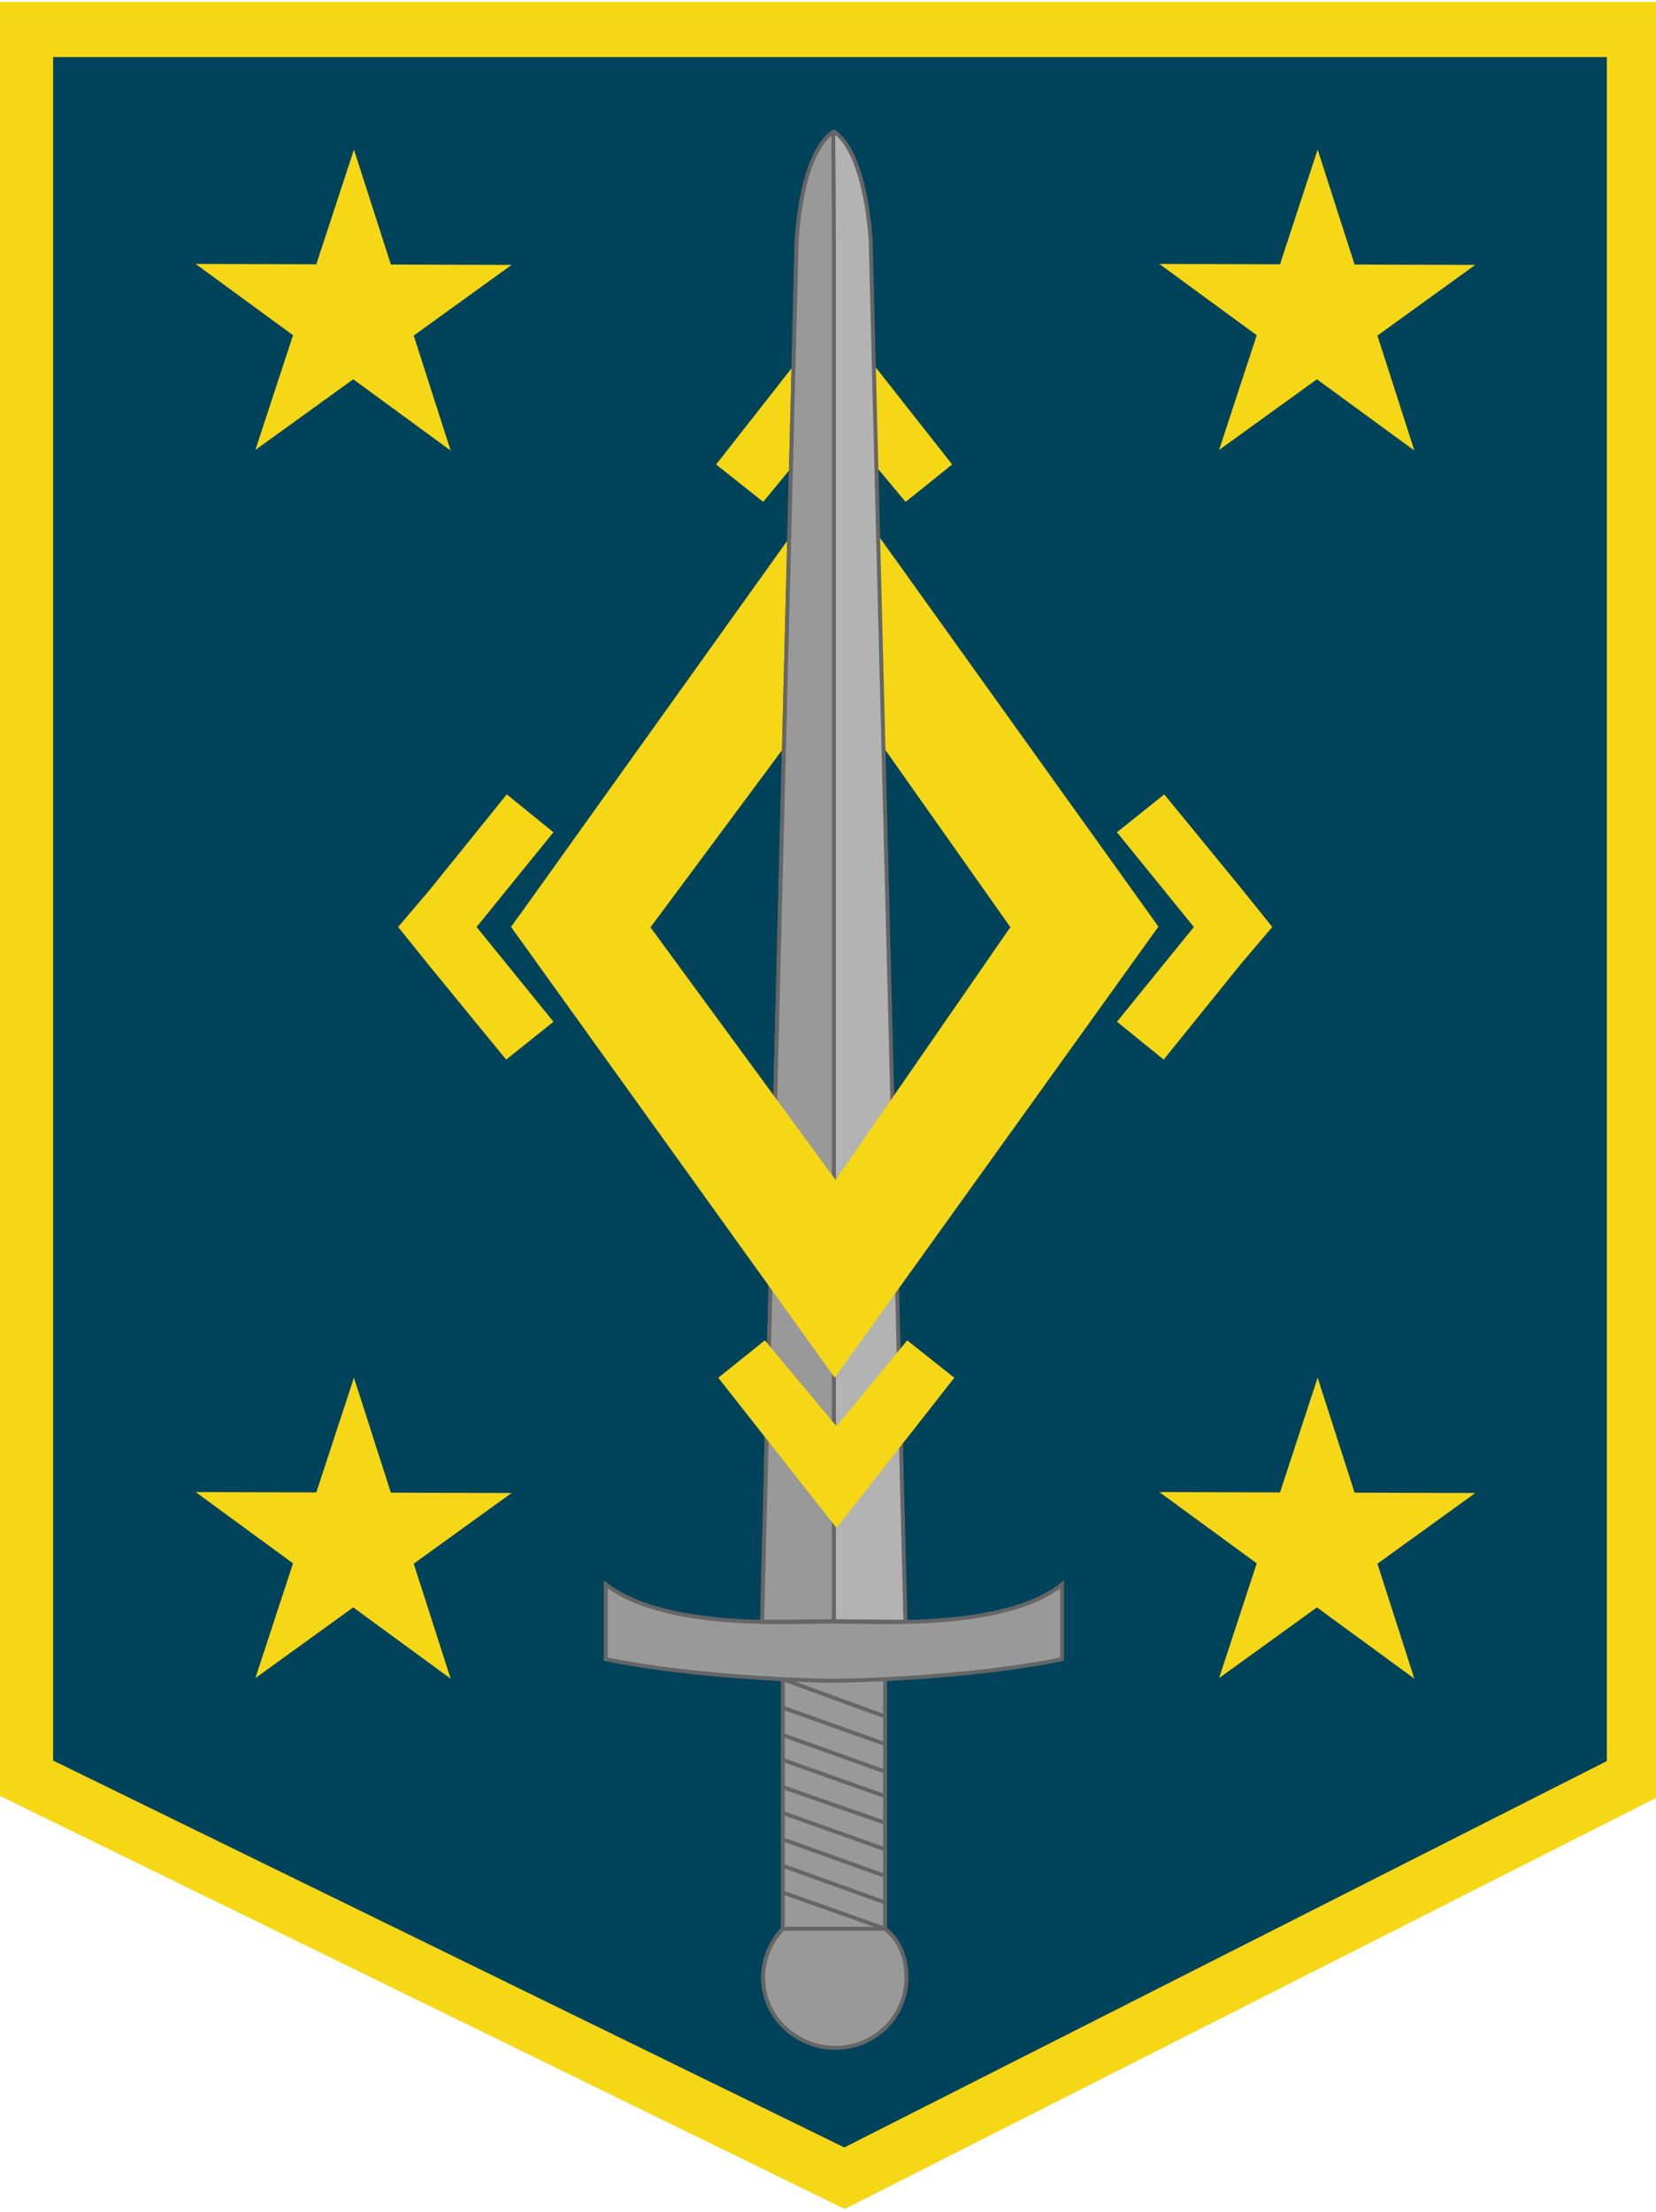
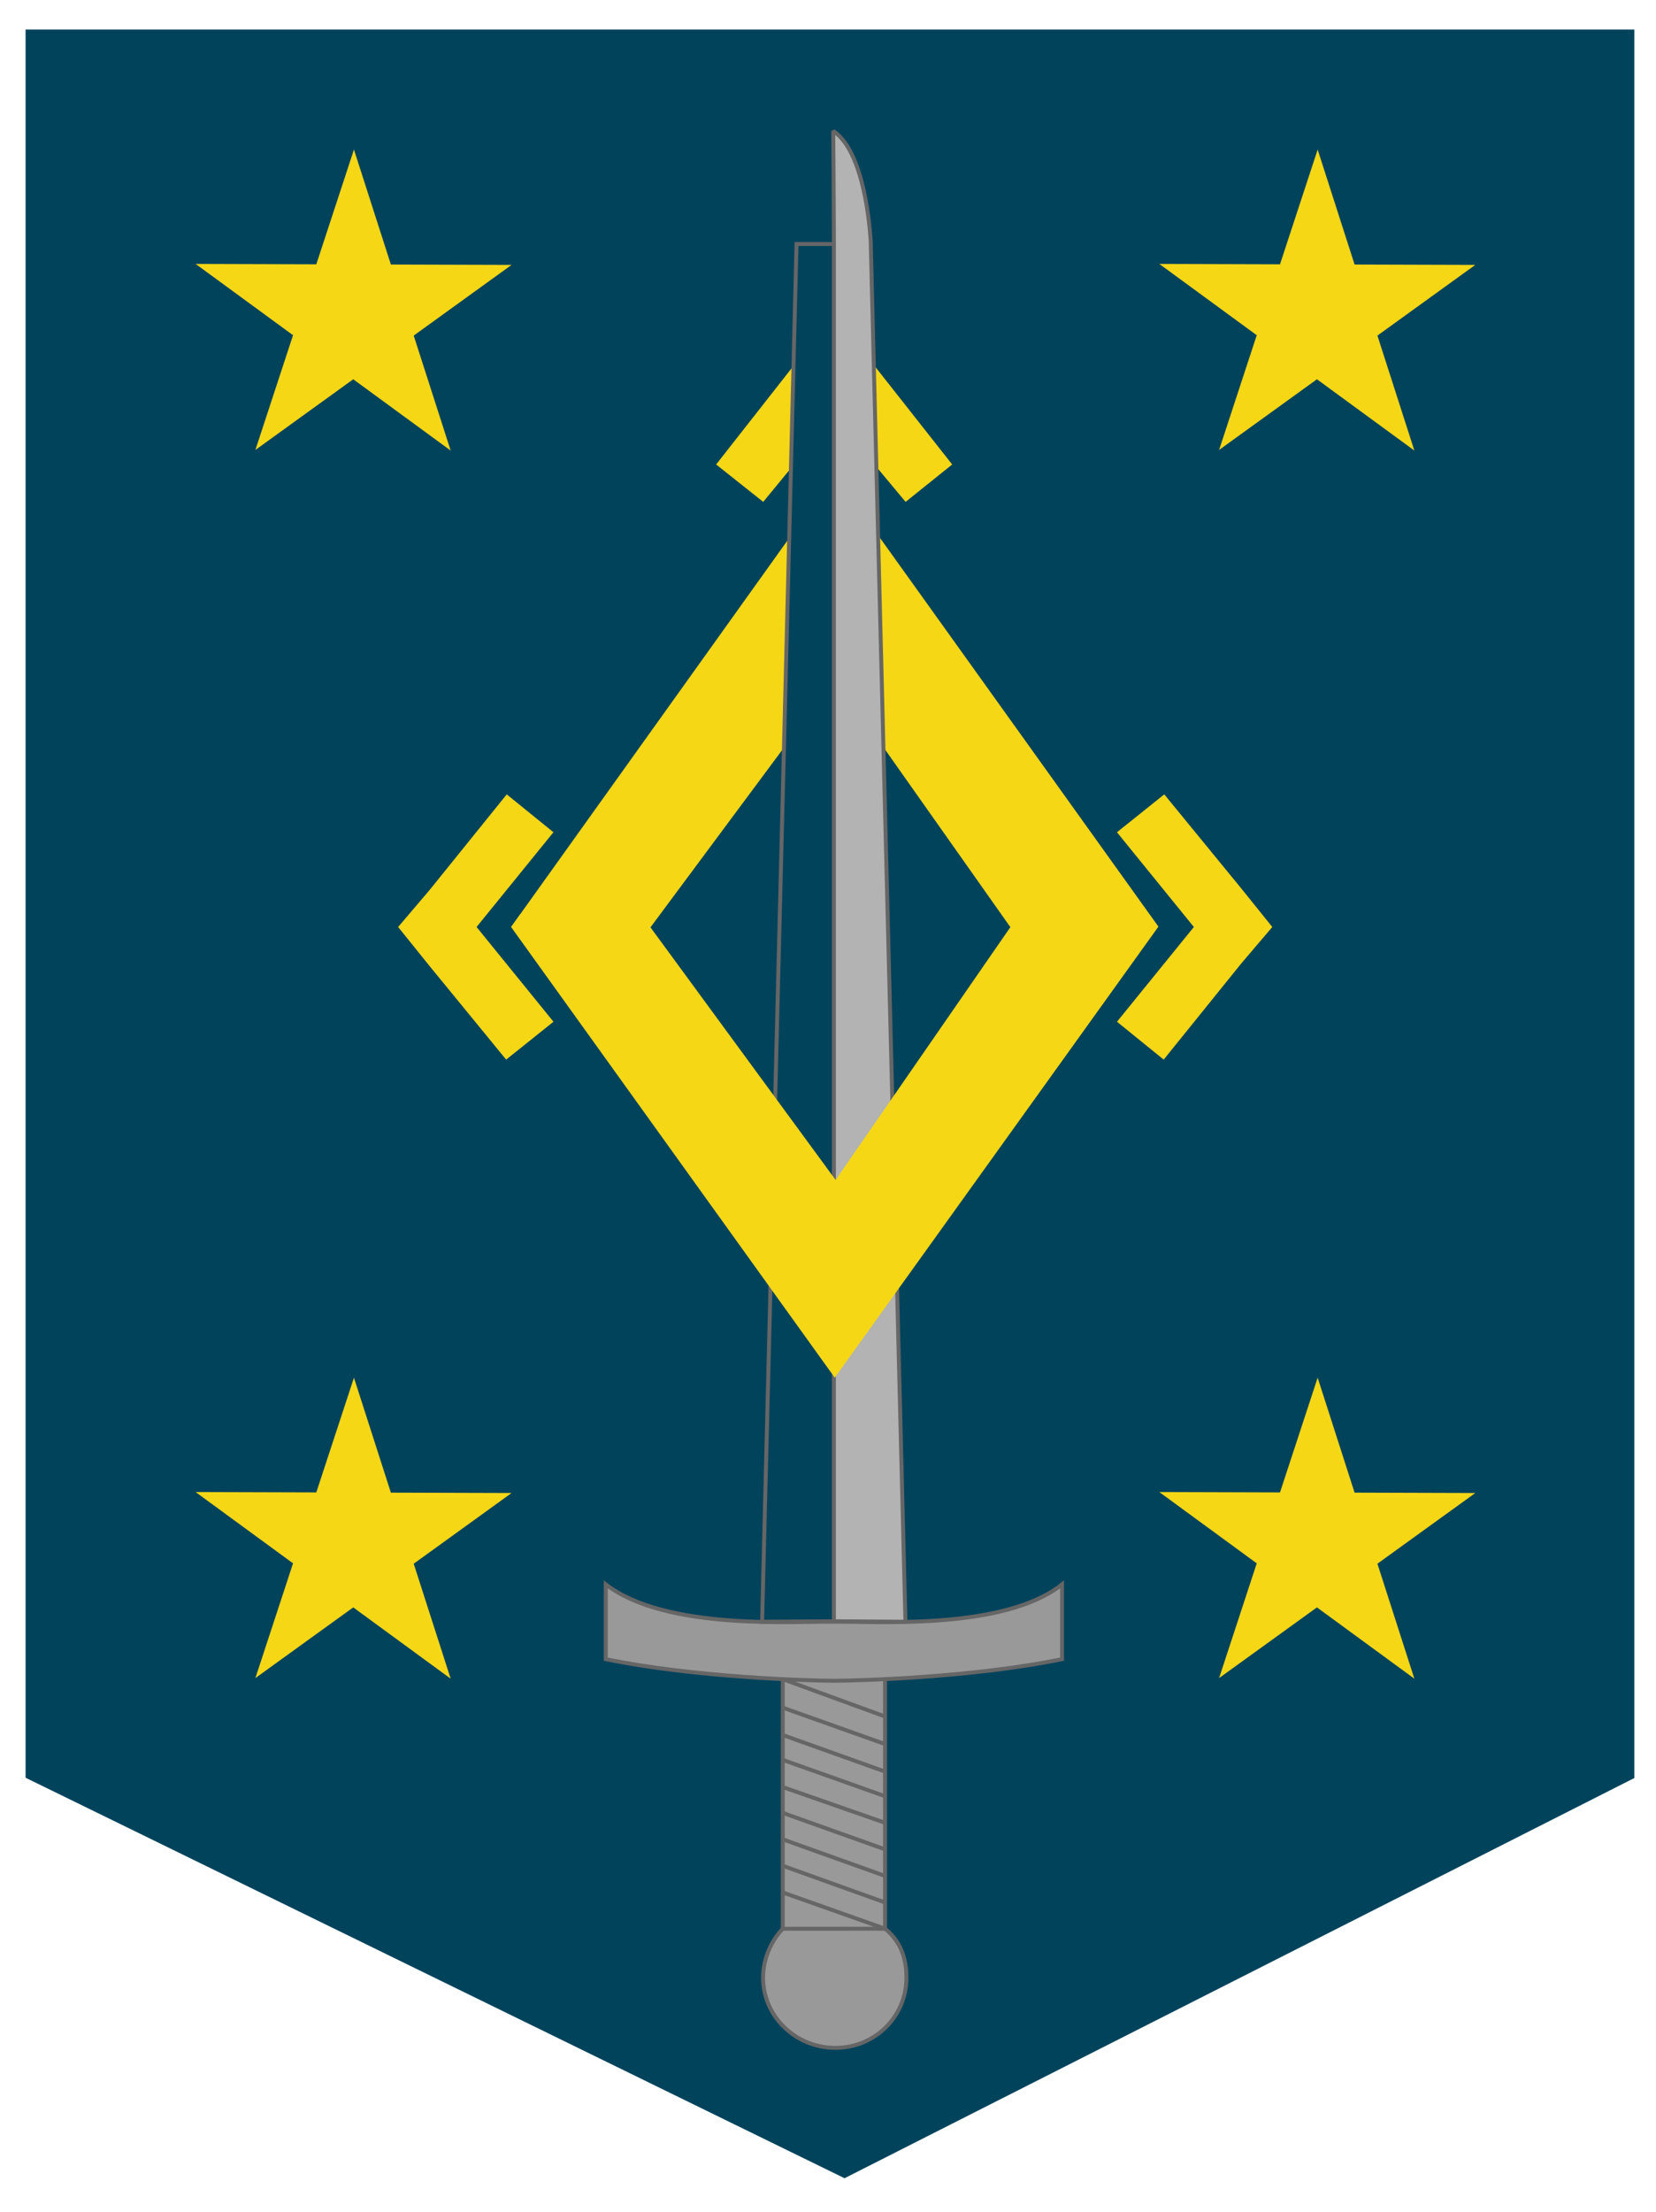
<svg xmlns="http://www.w3.org/2000/svg" version="1.1" id="Decoration" x="0px" y="0px" width="421px" height="561.897px" viewBox="0 0 421 561.897" enable-background="new 0 0 421 561.897" xml:space="preserve">
  <g id="Snield">
    <polygon fill="#02435C" points="6.5,451.629 6.5,7.5 415.5,7.5 415.5,451.698 214.704,553.372  " />
-     <path fill="#F6D715" d="M408.5,14.5v432.896l-193.851,98.157L13.5,447.259V14.5H408.5 M422.5,0.5h-423V456l215.26,105.19L422.5,456   V0.5L422.5,0.5z" />
  </g>
  <polygon id="RU_diamond" fill="#F6D715" points="294.5,235.406 223.277,136.036 224.611,189.866 256.833,235.5 " />
  <polygon id="LU_diamond" fill="#F6D715" points="165.269,235.719 199.627,189.488 200.705,136.596 129.934,235.5 " />
  <polyline id="RU_point" fill="#F6D715" points="222.165,92.746 242.07,118 230.23,127.5 222.822,118.629 " />
  <polyline id="LU_point" fill="#F6D715" points="201.081,118.935 194.03,127.5 182.06,118 201.732,92.934 " />
  <g id="Sword">
    <g id="Handle">
      <path fill="#999" stroke="#666" stroke-miterlimit="10" d="M225,489.981V426h-12.5H199v63.981c-3,3.212-5,7.615-5,12.478    c0,9.826,8.296,17.791,18.375,17.791s18.062-7.965,18.062-17.791C230.437,497.596,229,493.192,225,489.981z" />
      <line fill="none" stroke="#666" stroke-miterlimit="10" x1="198.5" y1="490" x2="225" y2="489.981" />
      <line fill="none" stroke="#666" stroke-miterlimit="10" x1="199" y1="426.585" x2="225" y2="436.072" />
      <line fill="none" stroke="#666" stroke-miterlimit="10" x1="199" y1="433.826" x2="225" y2="443.072" />
      <line fill="none" stroke="#666" stroke-miterlimit="10" x1="199" y1="440.775" x2="225" y2="450.071" />
      <line fill="none" stroke="#666" stroke-miterlimit="10" x1="199" y1="447.092" x2="225" y2="456.322" />
      <line fill="none" stroke="#666" stroke-miterlimit="10" x1="199" y1="454" x2="225" y2="463.075" />
      <line fill="none" stroke="#666" stroke-miterlimit="10" x1="199" y1="460.557" x2="225" y2="469.822" />
      <line fill="none" stroke="#666" stroke-miterlimit="10" x1="199" y1="467.274" x2="225" y2="476.571" />
      <line fill="none" stroke="#666" stroke-miterlimit="10" x1="199" y1="473.99" x2="225" y2="483.321" />
      <line fill="none" stroke="#666" stroke-miterlimit="10" x1="199" y1="480.772" x2="225" y2="489.981" />
    </g>
    <path fill="#999" stroke="#666" stroke-miterlimit="10" d="M270,402.5c-14.907,11.926-48.74,9.285-57.962,9.497   c-9.217-0.212-42.634,2.429-58.038-9.497c0,0,0,15.25,0,19c22.635,4.675,52,5.475,58,5.499V427c0,0,0.03,0,0.075,0S212,427,212,427   v-0.001c6-0.024,35.365-0.824,58-5.499C270,417.75,270,402.5,270,402.5z" />
    <polygon fill="none" stroke="#666" stroke-miterlimit="10" points="202.5,62 212,62 212,411.874 193.75,412  " />
-     <path fill="#999" stroke="#666" stroke-linecap="round" stroke-linejoin="bevel" stroke-miterlimit="10" d="M212,62v349.87   L193.75,412c0,0,8.727-349.063,8.76-350c0.031-0.859,0.77-22.97,9.61-28.71C212,45.65,212,62,212,62z" />
    <path fill="#B3B3B3" stroke="#666" stroke-linecap="round" stroke-linejoin="bevel" stroke-miterlimit="10" d="M212,62v349.87   l18.185,0.13c-8.915-355.261-8.98-355.259-8.793-350c0.031,0.859-0.721-22.97-9.561-28.71C211.951,45.65,212,62,212,62z" />
  </g>
  <polygon id="Lower_Diamond" fill="#F6D715" points="129.934,235.5 212.217,349.998 294.5,235.406 282.105,232.836 258.994,232.453   212.437,299.764 163.75,233.381 132.249,232.265 " />
  <polygon id="UL_star" fill="#F6D715" points="89.982,37.998 99.372,67.204 130.051,67.299 105.176,85.255 114.566,114.461   89.802,96.352 64.927,114.308 74.497,85.16 49.733,67.051 80.412,67.146 " />
  <polygon id="UR_star" fill="#F6D715" points="334.982,37.998 344.372,67.204 375.051,67.299 350.176,85.255 359.566,114.461   334.802,96.352 309.927,114.308 319.497,85.16 294.733,67.051 325.412,67.146 " />
  <polygon id="LL_star" fill="#F6D715" points="89.982,349.998 99.372,379.204 130.051,379.299 105.176,397.255 114.566,426.461   89.802,408.352 64.927,426.308 74.497,397.16 49.733,379.051 80.412,379.146 " />
  <polygon id="LR_star" fill="#F6D715" points="334.982,349.998 344.372,379.204 375.051,379.299 350.176,397.255 359.566,426.461   334.802,408.352 309.927,426.308 319.497,397.16 294.733,379.051 325.412,379.146 " />
-   <polygon id="Lower_point" fill="#F6D715" points="182.602,350.015 194.442,340.515 212.672,362.345 230.642,340.515   242.612,350.015 212.672,388.165 " />
  <polygon id="R_Point" fill="#F6D715" points="323.45,235.5 315.5,244.84 295.84,269.19 283.97,259.57 303.51,235.5 283.96,211.43   295.99,201.81 315.5,225.63 " />
  <polygon id="L_Point" fill="#F6D715" points="101.217,235.5 109.167,226.16 128.827,201.81 140.697,211.43 121.157,235.5   140.707,259.57 128.677,269.19 109.167,245.37 " />
</svg>